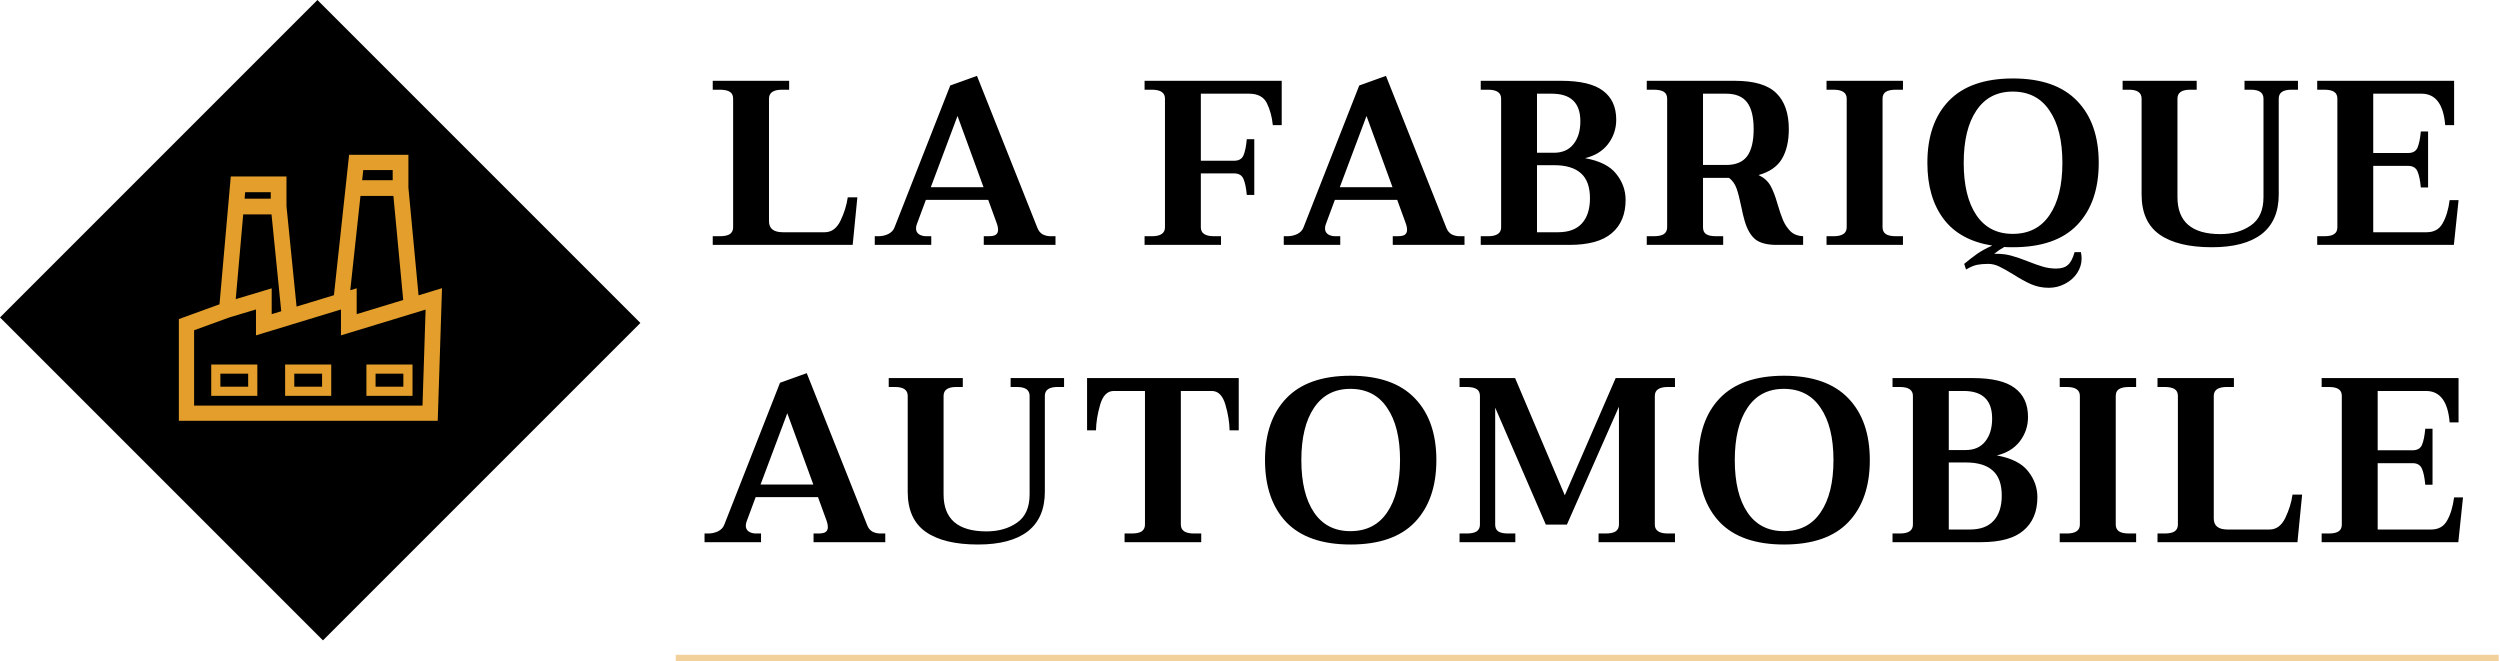
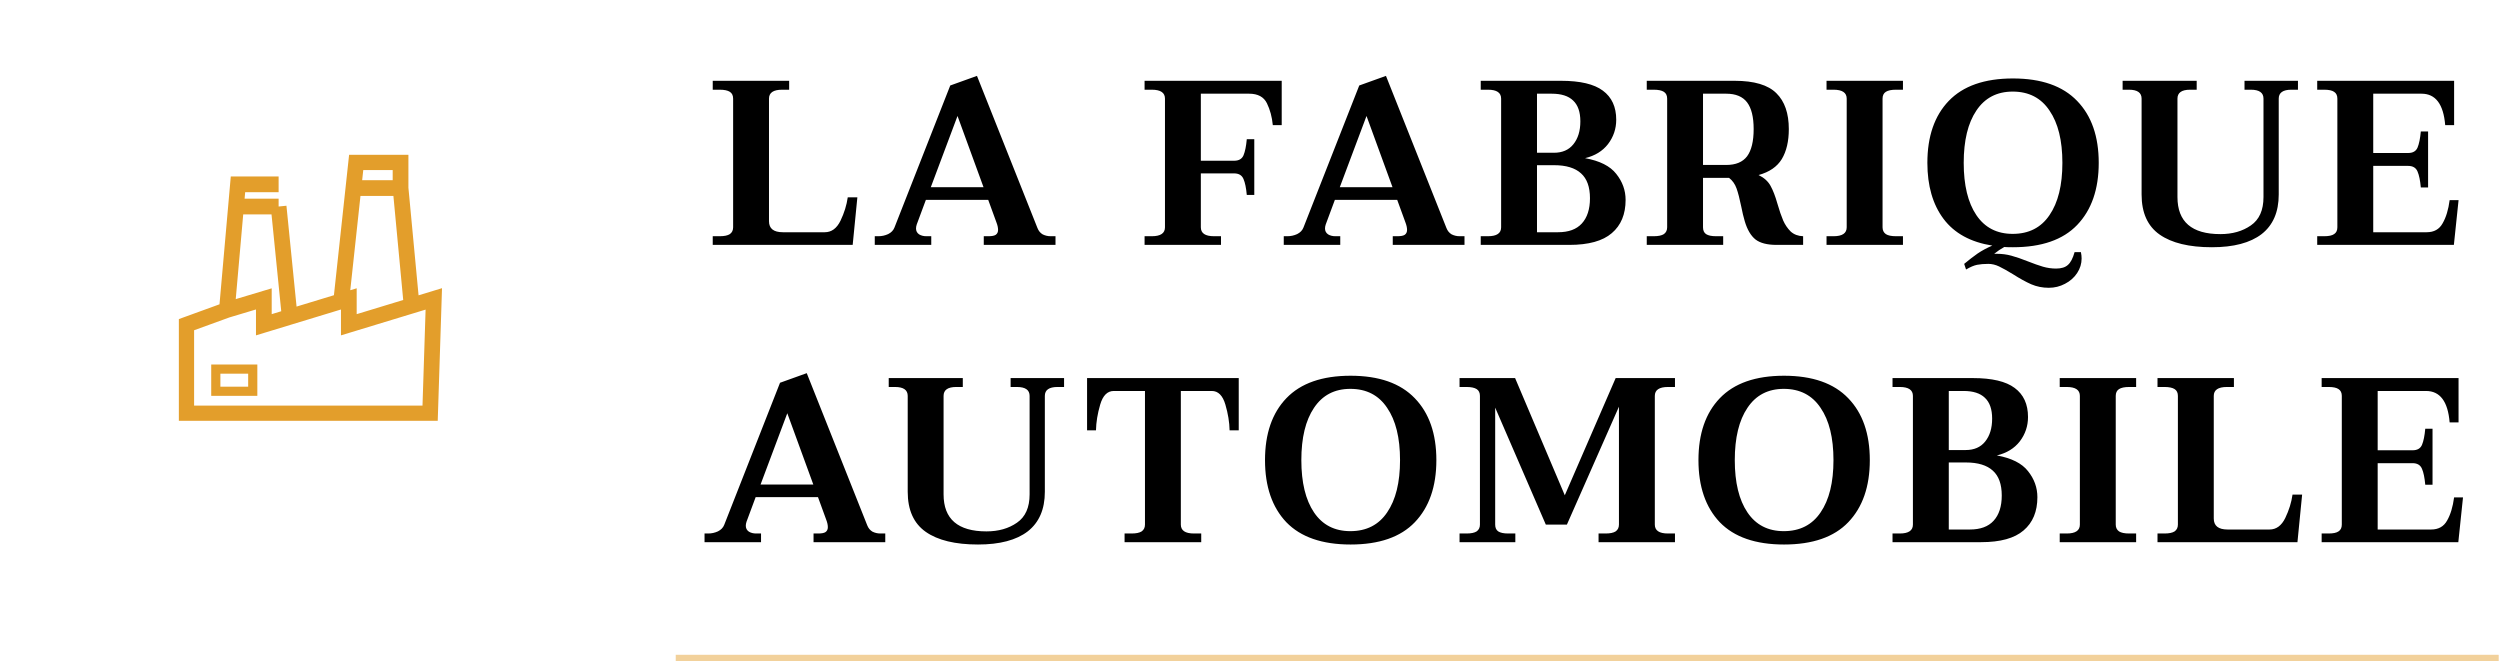
<svg xmlns="http://www.w3.org/2000/svg" width="1909" height="505" viewBox="0 0 1909 505" fill="none">
  <path d="M544.243 180.377H549.613C553.073 180.377 555.639 179.84 557.31 178.766C558.98 177.573 559.816 175.842 559.816 173.575V75.304C559.816 72.917 558.98 71.187 557.31 70.113C555.639 69.039 553.073 68.502 549.613 68.502H544.243V61.7H602.597V68.502H597.227C590.544 68.502 587.203 70.769 587.203 75.304V168.921C587.203 174.53 590.723 177.334 597.764 177.334H629.805C634.936 177.334 638.934 174.41 641.798 168.563C644.662 162.596 646.511 156.63 647.347 150.663H654.686L651.106 187H544.243V180.377ZM805.981 180.377V187H751.207V180.377H754.787C757.413 180.377 759.262 180.019 760.336 179.303C761.53 178.468 762.126 177.215 762.126 175.544C762.126 173.873 761.709 171.964 760.873 169.816L754.608 152.632H706.994L700.013 171.427C699.655 172.501 699.476 173.515 699.476 174.47C699.476 176.379 700.252 177.871 701.803 178.945C703.355 179.9 705.204 180.377 707.352 180.377H711.111V187H667.972V180.377H670.836C673.342 180.377 675.789 179.84 678.175 178.766C680.562 177.573 682.173 175.902 683.008 173.754L725.61 65.28L746.016 57.941L792.198 174.112C793.034 176.26 794.346 177.871 796.136 178.945C798.046 179.9 800.074 180.377 802.222 180.377H805.981ZM751.028 142.966L731.159 88.55L710.753 142.966H751.028ZM978.715 61.7V95.531H971.913C971.316 89.326 969.824 83.777 967.438 78.884C965.051 73.991 960.516 71.545 953.834 71.545H916.96V122.739H942.378C945.958 122.739 948.344 121.367 949.538 118.622C950.731 115.758 951.566 111.641 952.044 106.271H957.772V148.873H952.044C951.566 143.503 950.731 139.446 949.538 136.701C948.344 133.837 945.958 132.405 942.378 132.405H916.96V173.575C916.96 178.11 920.301 180.377 926.984 180.377H932.354V187H874V180.377H879.549C886.231 180.377 889.573 178.11 889.573 173.575V75.304C889.573 70.769 886.231 68.502 879.549 68.502H874V61.7H978.715ZM1118.29 180.377V187H1063.51V180.377H1067.09C1069.72 180.377 1071.57 180.019 1072.64 179.303C1073.84 178.468 1074.43 177.215 1074.43 175.544C1074.43 173.873 1074.01 171.964 1073.18 169.816L1066.91 152.632H1019.3L1012.32 171.427C1011.96 172.501 1011.78 173.515 1011.78 174.47C1011.78 176.379 1012.56 177.871 1014.11 178.945C1015.66 179.9 1017.51 180.377 1019.66 180.377H1023.42V187H980.278V180.377H983.142C985.648 180.377 988.095 179.84 990.481 178.766C992.868 177.573 994.479 175.902 995.314 173.754L1037.92 65.28L1058.32 57.941L1104.5 174.112C1105.34 176.26 1106.65 177.871 1108.44 178.945C1110.35 179.9 1112.38 180.377 1114.53 180.377H1118.29ZM1063.33 142.966L1043.47 88.55L1023.06 142.966H1063.33ZM1130.69 180.377H1136.24C1142.92 180.377 1146.26 178.11 1146.26 173.575V75.304C1146.26 70.769 1142.92 68.502 1136.24 68.502H1130.69V61.7H1192.08C1206.64 61.7 1217.26 64.206 1223.95 69.218C1230.75 74.23 1234.15 81.629 1234.15 91.414C1234.15 98.335 1232.06 104.541 1227.88 110.03C1223.71 115.4 1217.86 118.98 1210.34 120.77C1221.56 122.799 1229.5 126.796 1234.15 132.763C1238.92 138.73 1241.31 145.353 1241.31 152.632C1241.31 163.611 1237.79 172.083 1230.75 178.05C1223.83 184.017 1213.03 187 1198.35 187H1130.69V180.377ZM1186.54 116.653C1192.98 116.653 1197.93 114.505 1201.39 110.209C1204.97 105.794 1206.76 99.946 1206.76 92.667C1206.76 85.507 1204.91 80.197 1201.21 76.736C1197.63 73.275 1192.2 71.545 1184.92 71.545H1173.65V116.653H1186.54ZM1189.76 177.334C1197.75 177.334 1203.78 175.126 1207.84 170.711C1212.01 166.176 1214.1 159.732 1214.1 151.379C1214.1 142.787 1211.83 136.462 1207.3 132.405C1202.76 128.228 1195.9 126.14 1186.71 126.14H1173.65V177.334H1189.76ZM1357.17 155.317C1358.72 160.687 1360.21 165.043 1361.64 168.384C1363.07 171.606 1364.98 174.41 1367.37 176.797C1369.88 179.064 1373.04 180.258 1376.86 180.377V187H1356.63C1349.47 187 1344.1 185.628 1340.52 182.883C1336.94 180.019 1334.2 175.365 1332.29 168.921C1331.33 165.699 1330.44 161.94 1329.6 157.644C1328.41 151.797 1327.21 147.202 1326.02 143.861C1324.83 140.52 1322.92 137.835 1320.29 135.806H1300.42V173.575C1300.42 175.962 1301.2 177.692 1302.75 178.766C1304.42 179.84 1306.93 180.377 1310.27 180.377H1315.82V187H1257.46V180.377H1262.83C1266.29 180.377 1268.86 179.84 1270.53 178.766C1272.2 177.573 1273.04 175.842 1273.04 173.575V75.304C1273.04 72.917 1272.2 71.187 1270.53 70.113C1268.86 69.039 1266.29 68.502 1262.83 68.502H1257.46V61.7H1324.59C1339.51 61.7 1350.13 64.862 1356.45 71.187C1362.78 77.392 1365.94 86.521 1365.94 98.574C1365.94 107.882 1364.15 115.519 1360.57 121.486C1356.99 127.333 1351.08 131.391 1342.85 133.658C1347.02 135.687 1350.07 138.431 1351.98 141.892C1353.89 145.353 1355.62 149.828 1357.17 155.317ZM1300.42 125.961H1318.14C1325.42 125.961 1330.73 123.753 1334.08 119.338C1337.42 114.803 1339.09 107.882 1339.09 98.574C1339.09 89.385 1337.42 82.583 1334.08 78.168C1330.73 73.753 1325.42 71.545 1318.14 71.545H1300.42V125.961ZM1394.74 180.377H1400.11C1406.79 180.377 1410.14 178.11 1410.14 173.575V75.304C1410.14 70.769 1406.79 68.502 1400.11 68.502H1394.74V61.7H1453.1V68.502H1447.73C1444.26 68.502 1441.7 69.039 1440.03 70.113C1438.36 71.187 1437.52 72.917 1437.52 75.304V173.575C1437.52 175.842 1438.36 177.573 1440.03 178.766C1441.7 179.84 1444.26 180.377 1447.73 180.377H1453.1V187H1394.74V180.377ZM1588.99 192.549C1589.34 194.22 1589.52 195.831 1589.52 197.382C1589.52 201.32 1588.39 205.019 1586.12 208.48C1583.85 211.941 1580.75 214.685 1576.81 216.714C1573 218.743 1568.88 219.757 1564.46 219.757C1559.69 219.757 1555.21 218.862 1551.04 217.072C1546.98 215.282 1542.33 212.716 1537.08 209.375C1532.78 206.75 1529.26 204.781 1526.51 203.468C1523.77 202.155 1521.03 201.499 1518.28 201.499C1514.94 201.499 1512.08 201.738 1509.69 202.215C1507.3 202.692 1504.5 203.886 1501.28 205.795L1499.84 201.499C1503.42 198.516 1506.82 195.89 1510.05 193.623C1513.39 191.356 1517.15 189.327 1521.32 187.537C1504.74 184.912 1492.33 178.11 1484.09 167.131C1475.86 156.152 1471.74 141.892 1471.74 124.35C1471.74 104.183 1477.17 88.431 1488.03 77.094C1499.01 65.638 1515.36 59.91 1537.08 59.91C1558.79 59.91 1575.14 65.638 1586.12 77.094C1597.1 88.431 1602.59 104.183 1602.59 124.35C1602.59 144.517 1597.1 160.329 1586.12 171.785C1575.26 183.122 1558.91 188.79 1537.08 188.79C1534.09 188.79 1531.88 188.73 1530.45 188.611C1527.83 190.043 1525.26 191.773 1522.76 193.802H1524.9C1528.72 193.802 1532.36 194.279 1535.82 195.234C1539.4 196.189 1543.58 197.621 1548.35 199.53C1552.89 201.32 1556.77 202.692 1559.99 203.647C1563.33 204.602 1566.67 205.079 1570.01 205.079C1574.07 205.079 1577.11 204.124 1579.14 202.215C1581.17 200.425 1582.84 197.203 1584.15 192.549H1588.99ZM1499.49 124.35C1499.49 141.415 1502.71 154.72 1509.15 164.267C1515.6 173.814 1524.84 178.587 1536.9 178.587C1549.19 178.587 1558.56 173.814 1565 164.267C1571.56 154.72 1574.84 141.415 1574.84 124.35C1574.84 107.285 1571.56 93.98 1565 84.433C1558.56 74.767 1549.19 69.934 1536.9 69.934C1524.84 69.934 1515.6 74.767 1509.15 84.433C1502.71 93.98 1499.49 107.285 1499.49 124.35ZM1689.02 188.79C1671.6 188.79 1658.3 185.568 1649.11 179.124C1639.92 172.68 1635.32 162.477 1635.32 148.515V75.304C1635.32 70.769 1632.1 68.502 1625.66 68.502H1620.83V61.7H1677.39V68.502H1672.38C1665.93 68.502 1662.71 70.769 1662.71 75.304V150.484C1662.71 169.339 1673.63 178.766 1695.47 178.766C1704.66 178.766 1712.41 176.558 1718.74 172.143C1725.18 167.728 1728.4 160.508 1728.4 150.484V75.304C1728.4 70.769 1725.18 68.502 1718.74 68.502H1713.91V61.7H1754.72V68.502H1749.71C1743.26 68.502 1740.04 70.769 1740.04 75.304V148.515C1740.04 161.88 1735.68 171.964 1726.97 178.766C1718.26 185.449 1705.61 188.79 1689.02 188.79ZM1877.36 152.811L1873.78 187H1769.42V180.377H1774.79C1778.25 180.377 1780.76 179.84 1782.31 178.766C1783.98 177.692 1784.81 175.962 1784.81 173.575V75.304C1784.81 72.917 1783.98 71.187 1782.31 70.113C1780.76 69.039 1778.25 68.502 1774.79 68.502H1769.42V61.7H1873.96V95.531H1867.15C1865.84 79.54 1859.81 71.545 1849.07 71.545H1812.2V116.832H1838.87C1842.45 116.832 1844.84 115.46 1846.03 112.715C1847.22 109.851 1848.06 105.734 1848.54 100.364H1854.09V143.145H1848.54C1848.06 137.775 1847.22 133.718 1846.03 130.973C1844.84 128.109 1842.45 126.677 1838.87 126.677H1812.2V177.334H1853.01C1858.62 177.334 1862.68 175.067 1865.18 170.532C1867.81 165.997 1869.6 160.09 1870.55 152.811H1877.36ZM675.996 407.377V414H621.222V407.377H624.802C627.428 407.377 629.277 407.019 630.351 406.303C631.545 405.468 632.141 404.215 632.141 402.544C632.141 400.873 631.724 398.964 630.888 396.816L624.623 379.632H577.009L570.028 398.427C569.67 399.501 569.491 400.515 569.491 401.47C569.491 403.379 570.267 404.871 571.818 405.945C573.37 406.9 575.219 407.377 577.367 407.377H581.126V414H537.987V407.377H540.851C543.357 407.377 545.804 406.84 548.19 405.766C550.577 404.573 552.188 402.902 553.023 400.754L595.625 292.28L616.031 284.941L662.213 401.112C663.049 403.26 664.361 404.871 666.151 405.945C668.061 406.9 670.089 407.377 672.237 407.377H675.996ZM621.043 369.966L601.174 315.55L580.768 369.966H621.043ZM746.827 415.79C729.405 415.79 716.099 412.568 706.91 406.124C697.722 399.68 693.127 389.477 693.127 375.515V302.304C693.127 297.769 689.905 295.502 683.461 295.502H678.628V288.7H735.192V295.502H730.18C723.736 295.502 720.514 297.769 720.514 302.304V377.484C720.514 396.339 731.433 405.766 753.271 405.766C762.46 405.766 770.217 403.558 776.541 399.143C782.985 394.728 786.207 387.508 786.207 377.484V302.304C786.207 297.769 782.985 295.502 776.541 295.502H771.708V288.7H812.52V295.502H807.508C801.064 295.502 797.842 297.769 797.842 302.304V375.515C797.842 388.88 793.487 398.964 784.775 405.766C776.064 412.449 763.415 415.79 746.827 415.79ZM858.726 407.377H864.096C867.557 407.377 870.122 406.84 871.793 405.766C873.464 404.573 874.299 402.842 874.299 400.575V298.545H850.492C845.599 298.545 842.139 302.006 840.11 308.927C838.081 315.848 837.007 322.412 836.888 328.617H830.086V288.7H945.899V328.617H938.918C938.799 322.412 937.725 315.848 935.696 308.927C933.667 302.006 930.207 298.545 925.314 298.545H901.686V400.575C901.686 405.11 905.027 407.377 911.71 407.377H917.259V414H858.726V407.377ZM1031.3 415.79C1009.58 415.79 993.229 410.122 982.25 398.785C971.391 387.329 965.961 371.517 965.961 351.35C965.961 331.183 971.391 315.431 982.25 304.094C993.229 292.638 1009.58 286.91 1031.3 286.91C1053.01 286.91 1069.36 292.638 1080.34 304.094C1091.32 315.431 1096.81 331.183 1096.81 351.35C1096.81 371.517 1091.32 387.329 1080.34 398.785C1069.48 410.122 1053.13 415.79 1031.3 415.79ZM1031.12 405.587C1043.41 405.587 1052.78 400.814 1059.22 391.267C1065.78 381.72 1069.07 368.415 1069.07 351.35C1069.07 334.285 1065.78 320.98 1059.22 311.433C1052.78 301.767 1043.41 296.934 1031.12 296.934C1019.06 296.934 1009.82 301.767 1003.37 311.433C996.928 320.98 993.706 334.285 993.706 351.35C993.706 368.415 996.928 381.72 1003.37 391.267C1009.82 400.814 1019.06 405.587 1031.12 405.587ZM1114.51 407.377H1119.88C1123.34 407.377 1125.9 406.84 1127.58 405.766C1129.25 404.573 1130.08 402.842 1130.08 400.575V302.304C1130.08 299.917 1129.25 298.187 1127.58 297.113C1125.9 296.039 1123.34 295.502 1119.88 295.502H1114.51V288.7H1156.93L1194.88 378.2L1233.72 288.7H1279.01V295.502H1273.64C1266.96 295.502 1263.62 297.769 1263.62 302.304V400.575C1263.62 405.11 1266.96 407.377 1273.64 407.377H1279.01V414H1220.66V407.377H1226.03C1229.49 407.377 1232.05 406.84 1233.72 405.766C1235.39 404.573 1236.23 402.842 1236.23 400.575V310.538L1196.49 400.575H1180.38L1141.72 311.254V400.575C1141.72 402.962 1142.49 404.692 1144.04 405.766C1145.71 406.84 1148.22 407.377 1151.56 407.377H1157.11V414H1114.51V407.377ZM1362.27 415.79C1340.55 415.79 1324.2 410.122 1313.23 398.785C1302.37 387.329 1296.94 371.517 1296.94 351.35C1296.94 331.183 1302.37 315.431 1313.23 304.094C1324.2 292.638 1340.55 286.91 1362.27 286.91C1383.99 286.91 1400.34 292.638 1411.32 304.094C1422.3 315.431 1427.79 331.183 1427.79 351.35C1427.79 371.517 1422.3 387.329 1411.32 398.785C1400.46 410.122 1384.11 415.79 1362.27 415.79ZM1362.09 405.587C1374.38 405.587 1383.75 400.814 1390.2 391.267C1396.76 381.72 1400.04 368.415 1400.04 351.35C1400.04 334.285 1396.76 320.98 1390.2 311.433C1383.75 301.767 1374.38 296.934 1362.09 296.934C1350.04 296.934 1340.79 301.767 1334.35 311.433C1327.9 320.98 1324.68 334.285 1324.68 351.35C1324.68 368.415 1327.9 381.72 1334.35 391.267C1340.79 400.814 1350.04 405.587 1362.09 405.587ZM1445.13 407.377H1450.67C1457.36 407.377 1460.7 405.11 1460.7 400.575V302.304C1460.7 297.769 1457.36 295.502 1450.67 295.502H1445.13V288.7H1506.52C1521.08 288.7 1531.7 291.206 1538.38 296.218C1545.19 301.23 1548.59 308.629 1548.59 318.414C1548.59 325.335 1546.5 331.541 1542.32 337.03C1538.15 342.4 1532.3 345.98 1524.78 347.77C1536 349.799 1543.93 353.796 1548.59 359.763C1553.36 365.73 1555.75 372.353 1555.75 379.632C1555.75 390.611 1552.23 399.083 1545.19 405.05C1538.27 411.017 1527.47 414 1512.79 414H1445.13V407.377ZM1500.97 343.653C1507.42 343.653 1512.37 341.505 1515.83 337.209C1519.41 332.794 1521.2 326.946 1521.2 319.667C1521.2 312.507 1519.35 307.197 1515.65 303.736C1512.07 300.275 1506.64 298.545 1499.36 298.545H1488.09V343.653H1500.97ZM1504.2 404.334C1512.19 404.334 1518.22 402.126 1522.27 397.711C1526.45 393.176 1528.54 386.732 1528.54 378.379C1528.54 369.787 1526.27 363.462 1521.74 359.405C1517.2 355.228 1510.34 353.14 1501.15 353.14H1488.09V404.334H1504.2ZM1572.8 407.377H1578.17C1584.85 407.377 1588.19 405.11 1588.19 400.575V302.304C1588.19 297.769 1584.85 295.502 1578.17 295.502H1572.8V288.7H1631.15V295.502H1625.78C1622.32 295.502 1619.76 296.039 1618.08 297.113C1616.41 298.187 1615.58 299.917 1615.58 302.304V400.575C1615.58 402.842 1616.41 404.573 1618.08 405.766C1619.76 406.84 1622.32 407.377 1625.78 407.377H1631.15V414H1572.8V407.377ZM1647.47 407.377H1652.84C1656.3 407.377 1658.87 406.84 1660.54 405.766C1662.21 404.573 1663.04 402.842 1663.04 400.575V302.304C1663.04 299.917 1662.21 298.187 1660.54 297.113C1658.87 296.039 1656.3 295.502 1652.84 295.502H1647.47V288.7H1705.82V295.502H1700.45C1693.77 295.502 1690.43 297.769 1690.43 302.304V395.921C1690.43 401.53 1693.95 404.334 1700.99 404.334H1733.03C1738.16 404.334 1742.16 401.41 1745.02 395.563C1747.89 389.596 1749.74 383.63 1750.57 377.663H1757.91L1754.33 414H1647.47V407.377ZM1880.75 379.811L1877.17 414H1772.81V407.377H1778.18C1781.64 407.377 1784.15 406.84 1785.7 405.766C1787.37 404.692 1788.2 402.962 1788.2 400.575V302.304C1788.2 299.917 1787.37 298.187 1785.7 297.113C1784.15 296.039 1781.64 295.502 1778.18 295.502H1772.81V288.7H1877.35V322.531H1870.54C1869.23 306.54 1863.21 298.545 1852.47 298.545H1815.59V343.832H1842.26C1845.84 343.832 1848.23 342.46 1849.42 339.715C1850.62 336.851 1851.45 332.734 1851.93 327.364H1857.48V370.145H1851.93C1851.45 364.775 1850.62 360.718 1849.42 357.973C1848.23 355.109 1845.84 353.677 1842.26 353.677H1815.59V404.334H1856.4C1862.01 404.334 1866.07 402.067 1868.58 397.532C1871.2 392.997 1872.99 387.09 1873.95 379.811H1880.75Z" fill="black" />
-   <rect y="242.395" width="342.799" height="348.752" transform="rotate(-45 0 242.395)" fill="black" />
  <g clip-path="url(#clip0_3688_26)">
-     <path d="M249.433 281.841H221.218V298.77H249.433V281.841Z" stroke="#E39E2B" stroke-width="7" />
-     <path d="M311.504 281.841H283.29V298.77H311.504V281.841Z" stroke="#E39E2B" stroke-width="7" />
    <path d="M193.004 281.841H164.789V298.77H193.004V281.841Z" stroke="#E39E2B" stroke-width="7" />
-     <path d="M173.254 236.698L142.218 247.984V315.698H328.433L331.254 228.234L314.326 233.386M173.254 236.698L201.468 228.234V247.984L221.218 241.973M173.254 236.698L180.224 157.698M314.326 233.386L266.361 247.984V228.234L221.218 241.973M314.326 233.386L305.861 143.591M221.218 241.973L212.754 157.698M180.224 157.698L181.718 140.769H212.754V157.698M180.224 157.698H212.754M260.718 228.234L269.869 143.591M269.869 143.591L272.004 123.841H305.861V143.591M269.869 143.591H305.861" stroke="#E39E2B" stroke-width="12" />
+     <path d="M173.254 236.698L142.218 247.984V315.698H328.433L331.254 228.234L314.326 233.386M173.254 236.698L201.468 228.234V247.984L221.218 241.973M173.254 236.698L180.224 157.698M314.326 233.386L266.361 247.984V228.234L221.218 241.973M314.326 233.386L305.861 143.591M221.218 241.973L212.754 157.698M180.224 157.698L181.718 140.769H212.754M180.224 157.698H212.754M260.718 228.234L269.869 143.591M269.869 143.591L272.004 123.841H305.861V143.591M269.869 143.591H305.861" stroke="#E39E2B" stroke-width="12" />
  </g>
  <line x1="515.989" y1="502.5" x2="1908.01" y2="502.5" stroke="#E39E2B" stroke-opacity="0.47" stroke-width="5" />
  <defs>
    <clipPath id="clip0_3688_26">
      <rect width="203.144" height="203.144" fill="white" transform="translate(136.575 118.198)" />
    </clipPath>
  </defs>
</svg>